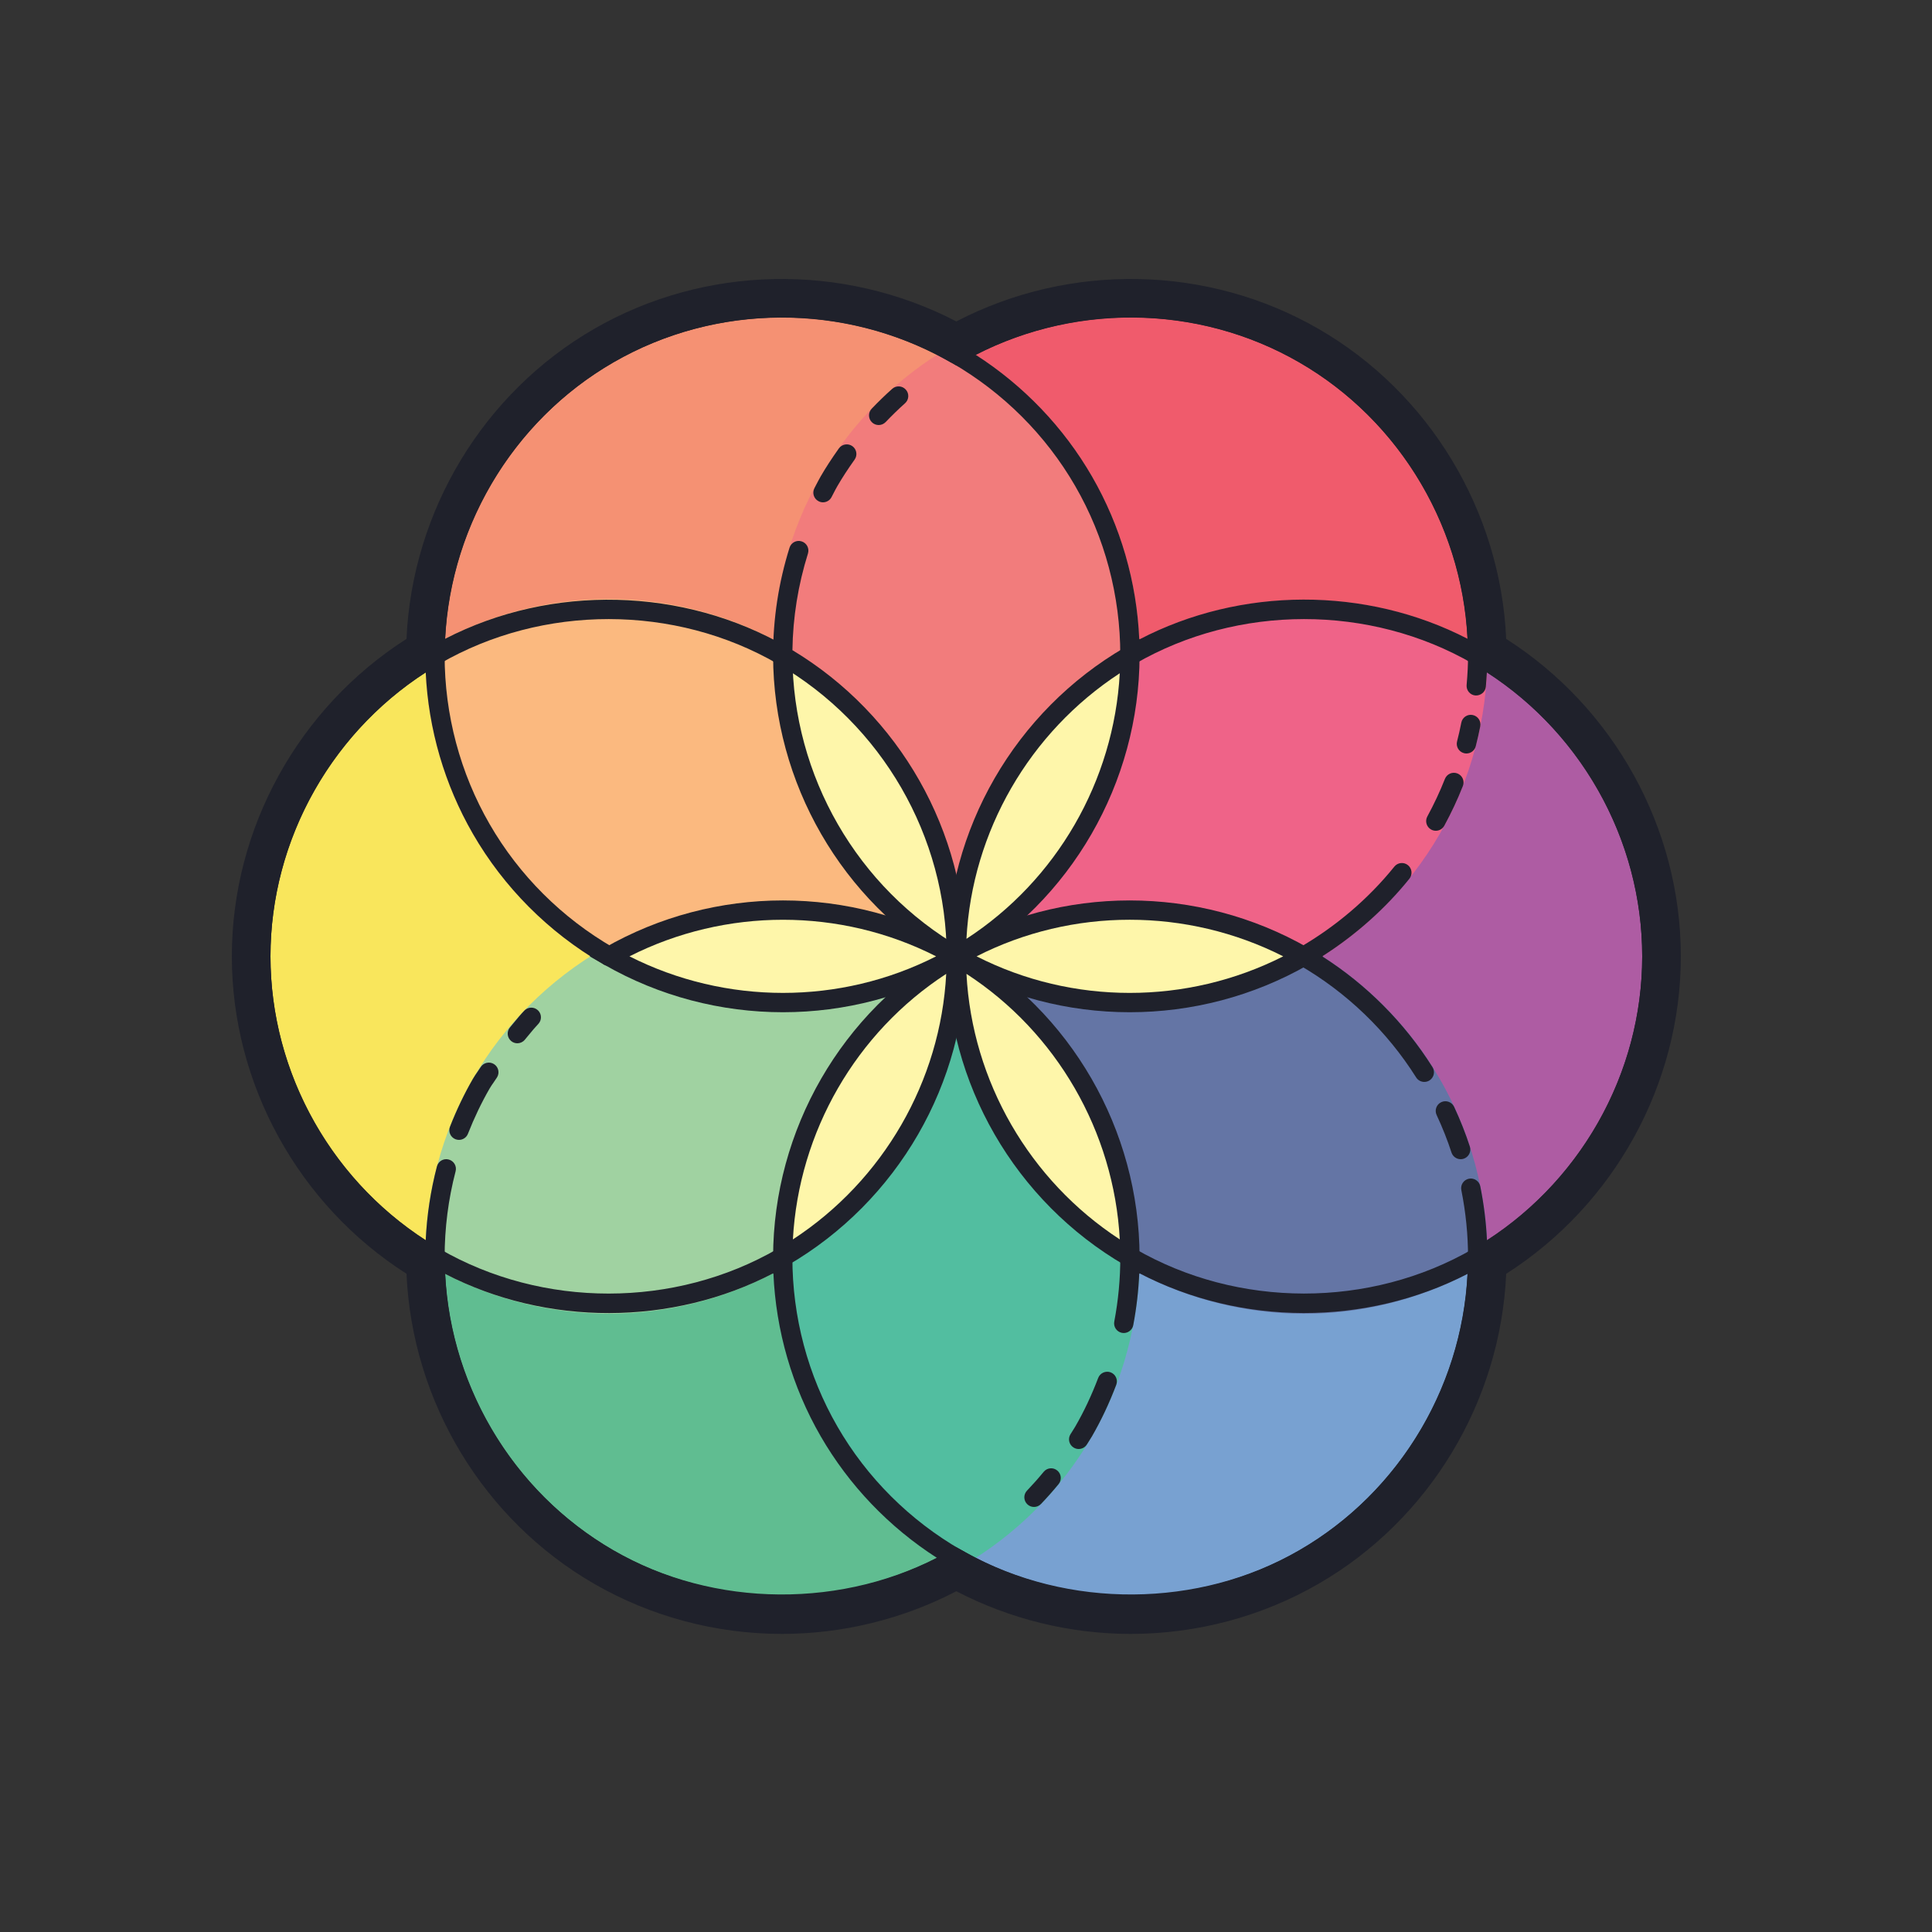
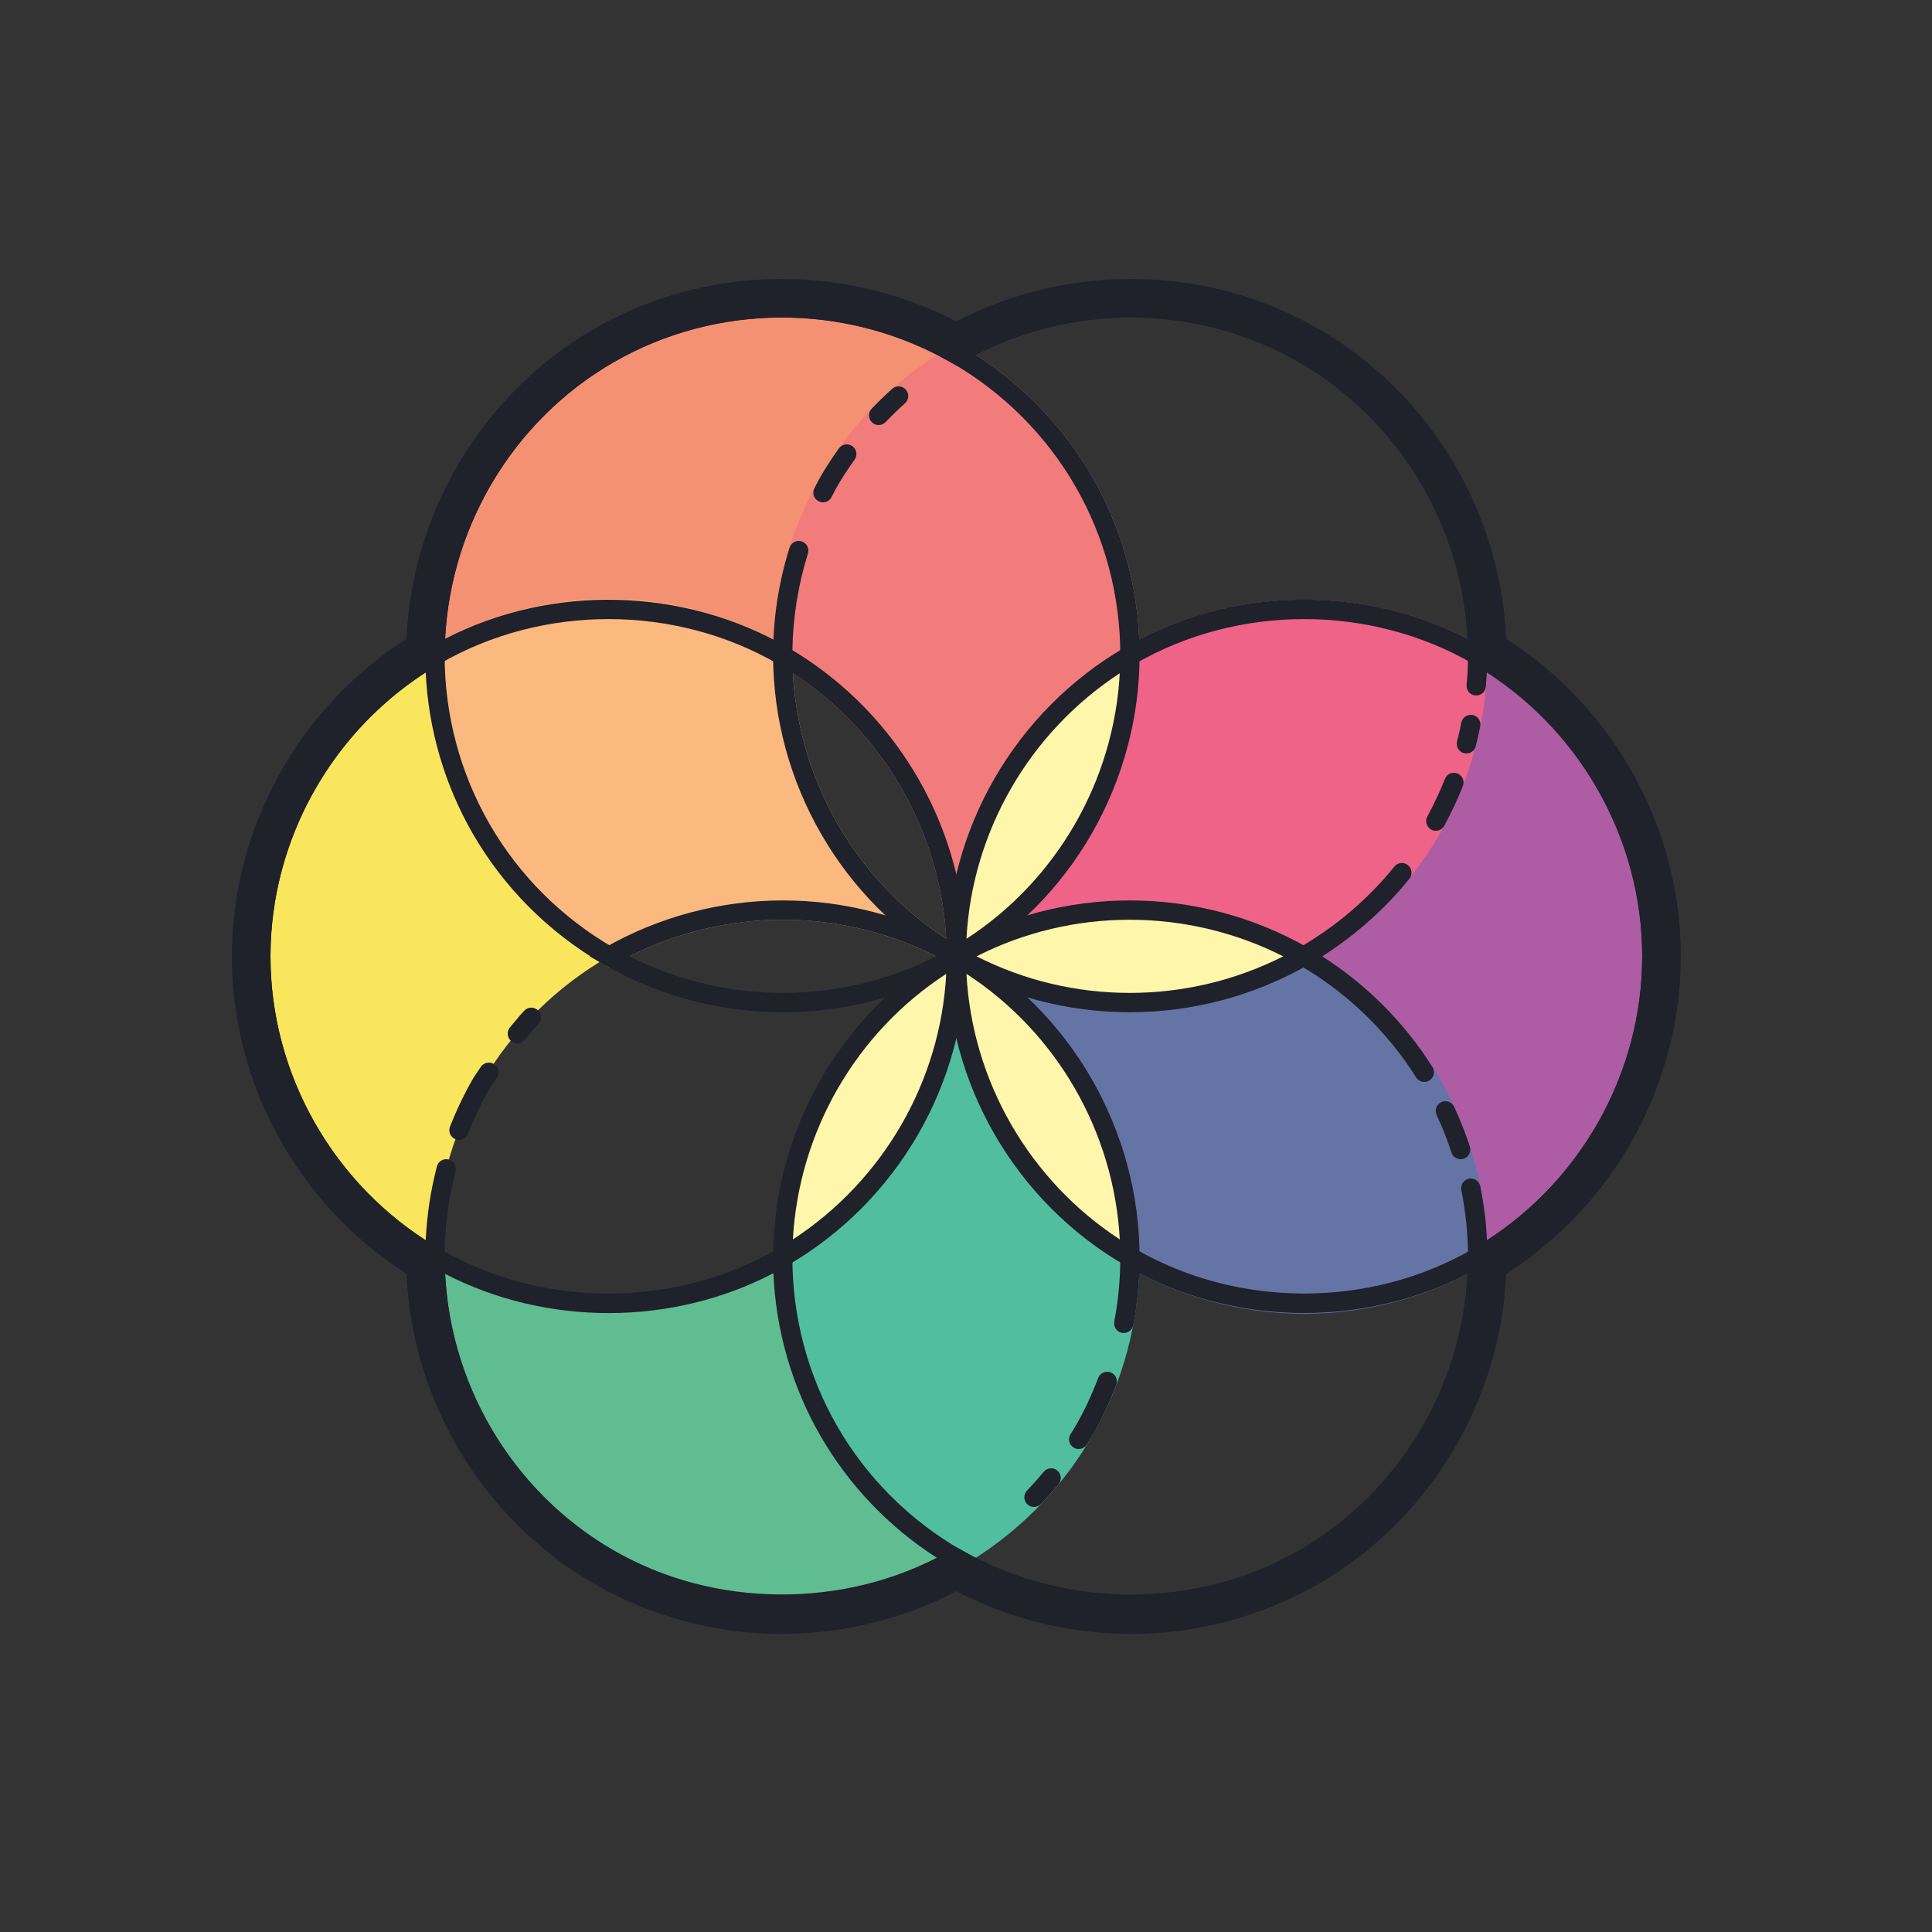
<svg xmlns="http://www.w3.org/2000/svg" viewBox="0 0 100 100" width="100px" height="100px">
  <rect x="0" y="0" width="100" height="100" fill="#333333" stroke="none" />
  <path fill="#f9e65c" d="M24.912,56.088c1.639-2.838,3.941-5.046,6.589-6.573c0-0.005-0.001-0.01-0.001-0.015 s0.001-0.01,0.001-0.015c-2.649-1.527-4.951-3.735-6.589-6.573c-1.638-2.838-2.4-5.935-2.398-8.992 C17.131,37.031,13.5,42.836,13.5,49.5c0,6.664,3.631,12.469,9.014,15.581C22.512,62.024,23.273,58.926,24.912,56.088z" />
  <path fill="#60bd91" d="M42.912,74.088c-1.641-2.843-2.402-5.946-2.398-9.008c-0.005-0.003-0.009-0.006-0.014-0.008 c-2.65,1.535-5.717,2.428-9,2.428c-3.277,0-6.34-0.889-8.986-2.419c0.003,6.217,3.215,12.264,8.986,15.596 c5.771,3.332,12.614,3.09,18-0.016C46.852,79.134,44.55,76.926,42.912,74.088z" />
-   <path fill="#78a1d1" d="M58.5,65.072c-0.005,0.003-0.009,0.006-0.014,0.009c0.004,3.062-0.756,6.165-2.397,9.008 c-1.638,2.838-3.94,5.046-6.588,6.573c5.386,3.106,12.228,3.348,18,0.016c5.771-3.332,8.983-9.379,8.986-15.596 c-2.647,1.53-5.71,2.419-8.986,2.419C64.218,67.5,61.15,66.607,58.5,65.072z" />
  <path fill="#ae5ca3" d="M85.5,49.5c0-6.664-3.631-12.469-9.014-15.581c0.002,3.057-0.759,6.154-2.398,8.992 c-1.639,2.838-3.941,5.046-6.589,6.573c0,0.005,0.001,0.01,0.001,0.015s-0.001,0.01-0.001,0.015 c2.649,1.527,4.951,3.735,6.589,6.573c1.638,2.838,2.4,5.935,2.398,8.992C81.869,61.969,85.5,56.164,85.5,49.5z" />
-   <path fill="#f05b6c" d="M56.089,24.911c1.641,2.843,2.402,5.946,2.397,9.008c0.005,0.003,0.009,0.006,0.014,0.009 c2.65-1.535,5.718-2.428,9-2.428c3.277,0,6.34,0.889,8.986,2.419c-0.003-6.217-3.215-12.264-8.986-15.596s-12.614-3.09-18,0.016 C52.148,19.866,54.45,22.074,56.089,24.911z" />
  <path fill="#f59173" d="M40.5,33.928c0.005-0.003,0.009-0.006,0.014-0.008c-0.004-3.062,0.756-6.165,2.398-9.008 c1.638-2.838,3.94-5.046,6.589-6.573c-5.386-3.106-12.229-3.348-18-0.016s-8.983,9.379-8.986,15.596 c2.647-1.53,5.71-2.419,8.986-2.419C34.783,31.5,37.85,32.393,40.5,33.928z" />
  <path fill="#f27c7c" d="M56.521,24.661c-1.614-2.796-3.956-5.132-6.771-6.756l-0.25-0.144l-0.25,0.144 c-2.815,1.624-5.157,3.96-6.771,6.756c-1.617,2.801-2.469,6.002-2.464,9.275v0.288l0.249,0.145C45.652,37.497,49,43.295,49,49.5h1 c0-6.205,3.348-12.003,8.736-15.131l0.249-0.162l0-0.287C58.991,30.663,58.138,27.462,56.521,24.661z" />
  <path fill="#fbb97f" d="M41.015,33.936L41,33.64l-0.249-0.145C37.934,31.863,34.735,31,31.5,31 c-3.229,0-6.423,0.86-9.237,2.487l-0.25,0.145v0.288c-0.002,3.249,0.85,6.445,2.465,9.241c1.615,2.798,3.957,5.134,6.817,6.781 l0.243,0.128l0.239-0.137c5.404-3.104,12.099-3.103,17.472-0.001l0.5-0.865C44.376,45.965,41.029,40.167,41.015,33.936z" />
  <path fill="#ef6388" d="M76.737,33.487c-5.633-3.257-12.836-3.269-18.509,0.021l-0.242,0.146l0,0.282 c-0.015,6.231-3.362,12.029-8.735,15.132l0.5,0.865c5.373-3.102,12.068-3.101,17.472,0.001l0.277,0.128l0.249-0.144 c2.817-1.623,5.159-3.96,6.773-6.757c1.615-2.795,2.467-5.991,2.465-9.241v-0.288L76.737,33.487z" />
  <path fill="#6475a5" d="M74.521,55.839c-1.614-2.797-3.956-5.134-6.817-6.781l-0.243-0.128l-0.239,0.137 c-5.403,3.104-12.098,3.104-17.472,0.001l-0.5,0.865c5.374,3.103,8.721,8.9,8.735,15.132L58,65.361l0.249,0.144 C61.067,67.138,64.266,68,67.5,68c3.229,0,6.423-0.86,9.237-2.487l0.25-0.145V65.08C76.988,61.83,76.136,58.634,74.521,55.839z" />
  <path fill="#52bea0" d="M58.736,64.631C53.348,61.503,50,55.705,50,49.5h-1c0,6.205-3.348,12.003-8.736,15.131l-0.249,0.162 l0,0.287c-0.005,3.257,0.848,6.458,2.464,9.259c1.614,2.796,3.956,5.132,6.771,6.756l0.25,0.144l0.25-0.144 c2.815-1.624,5.157-3.96,6.771-6.756c1.615-2.797,2.467-5.994,2.464-9.275v-0.288L58.736,64.631z" />
-   <path fill="#a0d2a1" d="M49.25,49.067c-5.373,3.102-12.068,3.101-17.472-0.001L31.5,48.938l-0.249,0.144 c-2.816,1.623-5.158,3.959-6.773,6.757c-1.615,2.796-2.467,5.992-2.465,9.241v0.288l0.25,0.145C25.077,67.14,28.271,68,31.5,68 c3.235,0,6.434-0.863,9.272-2.508l0.242-0.146l0-0.282c0.015-6.231,3.362-12.029,8.735-15.132L49.25,49.067z" />
  <path fill="#fef6aa" d="M40.514,65.064C45.881,61.948,49.5,56.153,49.5,49.5C43.739,52.826,40.529,58.858,40.514,65.064z" />
  <path fill="#fef6aa" d="M67.471,49.5c-5.382-3.09-12.21-3.326-17.971,0C55.261,52.826,62.089,52.59,67.471,49.5z" />
  <path fill="#fef6aa" d="M58.486,65.064C58.471,58.858,55.261,52.826,49.5,49.5C49.5,56.153,53.119,61.948,58.486,65.064z" />
-   <path fill="#fef6aa" d="M31.529,49.5c5.382,3.09,12.21,3.326,17.971,0C43.739,46.174,36.911,46.41,31.529,49.5z" />
-   <path fill="#fef6aa" d="M40.514,33.936c0.015,6.206,3.224,12.237,8.986,15.564C49.5,42.847,45.881,37.052,40.514,33.936z" />
  <path fill="#fef6aa" d="M49.5,49.5c5.761-3.326,8.971-9.358,8.986-15.564C53.119,37.052,49.5,42.847,49.5,49.5z" />
  <g>
    <path fill="#1f212b" d="M40.475,83.571c-3.193,0-6.383-0.82-9.225-2.462c-5.693-3.287-9.233-9.429-9.236-16.029l0-0.867 l0.751,0.435c5.328,3.08,12.16,3.076,17.485-0.008l0.255-0.147L41,64.789l0.014,0.293c-0.004,3.08,0.801,6.108,2.331,8.757 c1.526,2.644,3.741,4.853,6.405,6.389l0.751,0.434l-0.751,0.434C46.886,82.745,43.679,83.57,40.475,83.571z M23.035,65.935 c0.293,5.916,3.576,11.343,8.715,14.31c5.138,2.967,11.479,3.097,16.749,0.393c-2.481-1.592-4.552-3.755-6.021-6.298l0,0 c-1.481-2.565-2.32-5.467-2.447-8.438C34.78,68.641,28.297,68.653,23.035,65.935z" />
    <path fill="#1f212b" d="M40.013,65.933l0.002-0.87c0.016-6.587,3.554-12.716,9.235-15.995L50,48.634V49.5 c0,6.561-3.539,12.689-9.234,15.996L40.013,65.933z M48.976,50.407c-4.666,3.032-7.631,8.167-7.936,13.745 C45.719,61.1,48.684,55.964,48.976,50.407z" />
    <path fill="#1f212b" d="M58.987,65.933l-0.753-0.437C52.539,62.189,49,56.061,49,49.5v-0.866l0.75,0.434 c5.681,3.279,9.22,9.408,9.235,15.995L58.987,65.933z M50.024,50.407c0.292,5.557,3.257,10.692,7.936,13.745 C57.655,58.574,54.69,53.439,50.024,50.407z" />
    <path fill="#1f212b" d="M76.987,34.787l-0.751-0.435c-5.328-3.081-12.159-3.077-17.485,0.008l-0.255,0.147L58,34.211 l-0.014-0.293c0.004-3.08-0.801-6.108-2.331-8.757c-1.526-2.644-3.741-4.853-6.405-6.389l-0.751-0.434l0.751-0.434 c5.718-3.296,12.806-3.303,18.5-0.015c5.693,3.287,9.233,9.429,9.236,16.029L76.987,34.787z M50.501,18.363 c2.481,1.592,4.552,3.755,6.021,6.298l0,0c1.481,2.565,2.32,5.467,2.447,8.438c5.252-2.74,11.735-2.752,16.996-0.034 c-0.293-5.916-3.576-11.343-8.715-14.31S55.77,15.658,50.501,18.363z" />
    <path fill="#1f212b" d="M58.474,52.393c-3.194,0-6.383-0.819-9.224-2.46L48.5,49.5l0.75-0.433 c5.681-3.281,12.758-3.28,18.47-0.001l0.755,0.434l-0.755,0.434C64.865,51.573,61.667,52.393,58.474,52.393z M50.548,49.5 c4.957,2.523,10.888,2.525,15.871,0C61.436,46.976,55.505,46.974,50.548,49.5z" />
    <path fill="#1f212b" d="M22.013,34.787l0-0.867c0.003-6.601,3.543-12.742,9.236-16.029c5.694-3.287,12.783-3.28,18.5,0.015 l-0.499,0.867c-5.409-3.119-12.115-3.126-17.5-0.017c-5.139,2.967-8.422,8.394-8.715,14.31c5.505-2.845,12.341-2.684,17.715,0.43 l-0.246,0.425l0.267,0.428l-0.253,0.151L40.25,34.36c-5.325-3.085-12.158-3.089-17.485-0.008L22.013,34.787z" />
    <path fill="#1f212b" d="M40.526,52.393c-3.193,0-6.39-0.819-9.246-2.459L30.524,49.5l0.755-0.434 c5.712-3.28,12.79-3.279,18.47,0.001L50.5,49.5l-0.75,0.433C46.91,51.573,43.719,52.393,40.526,52.393z M32.581,49.5 c4.982,2.523,10.913,2.524,15.871,0C43.495,46.977,37.564,46.975,32.581,49.5z" />
    <path fill="#1f212b" d="M49.25,49.933c-5.681-3.279-9.22-9.408-9.235-15.995l1-0.002c0.015,6.231,3.362,12.029,8.735,15.132 L49.25,49.933z" />
    <path fill="#1f212b" d="M49,50.366V49.5c0-6.561,3.539-12.689,9.234-15.996l0.753-0.437l-0.002,0.87 c-0.016,6.587-3.554,12.716-9.235,15.995L49,50.366z M57.959,34.848c-4.678,3.053-7.643,8.188-7.936,13.745 C54.69,45.561,57.655,40.426,57.959,34.848z" />
    <path fill="#1f212b" d="M49.5,50c-0.276,0-0.5-0.224-0.5-0.5c0-6.205-3.348-12.003-8.736-15.131l-0.249-0.145v-0.288 c-0.003-1.903,0.284-3.776,0.851-5.586c0.082-0.264,0.361-0.413,0.626-0.328c0.264,0.083,0.41,0.363,0.328,0.627 c-0.51,1.627-0.78,3.309-0.804,5.003C46.565,36.991,50,43.036,50,49.5C50,49.776,49.776,50,49.5,50z" />
    <path fill="#1f212b" d="M42.597,26c-0.079,0-0.159-0.019-0.233-0.059c-0.244-0.129-0.337-0.432-0.208-0.676l0.092-0.177 c0.074-0.143,0.149-0.286,0.23-0.428c0.26-0.45,0.56-0.911,0.942-1.45c0.16-0.226,0.471-0.276,0.697-0.119 c0.225,0.16,0.278,0.473,0.118,0.697c-0.365,0.514-0.648,0.95-0.892,1.372c-0.074,0.128-0.142,0.259-0.209,0.389l-0.096,0.185 C42.95,25.903,42.776,26,42.597,26z" />
    <path fill="#1f212b" d="M45.48,22c-0.125,0-0.249-0.046-0.346-0.139c-0.2-0.191-0.207-0.508-0.015-0.707 c0.342-0.357,0.694-0.701,1.061-1.027c0.205-0.185,0.521-0.167,0.706,0.041c0.184,0.206,0.165,0.521-0.041,0.705 c-0.347,0.309-0.68,0.635-1.004,0.973C45.743,21.948,45.611,22,45.48,22z" />
    <path fill="#1f212b" d="M26.778,54c-0.115,0-0.23-0.039-0.324-0.119c-0.21-0.179-0.235-0.495-0.057-0.705l0.222-0.267 c0.168-0.205,0.338-0.41,0.52-0.6c0.191-0.198,0.507-0.206,0.707-0.014c0.199,0.191,0.205,0.508,0.014,0.707 c-0.164,0.171-0.316,0.356-0.469,0.542l-0.232,0.279C27.06,53.94,26.919,54,26.778,54z" />
    <path fill="#1f212b" d="M23.757,59c-0.061,0-0.123-0.011-0.183-0.034c-0.257-0.102-0.384-0.392-0.283-0.648 c0.343-0.875,0.742-1.709,1.187-2.479c0.077-0.133,0.162-0.256,0.248-0.378c0.052-0.075,0.104-0.15,0.153-0.228 c0.147-0.234,0.458-0.302,0.69-0.156c0.233,0.147,0.303,0.456,0.156,0.689c-0.058,0.091-0.118,0.179-0.179,0.266 c-0.07,0.1-0.14,0.199-0.202,0.307c-0.42,0.727-0.797,1.516-1.123,2.344C24.145,58.88,23.957,59,23.757,59z" />
    <path fill="#1f212b" d="M23.014,65.947l-0.75-0.435C16.549,62.21,13,56.074,13,49.5s3.549-12.71,9.264-16.013l0.75-0.435 l0,0.867c-0.002,3.074,0.804,6.097,2.331,8.741c1.527,2.646,3.742,4.855,6.406,6.39l0.25,0.145v0.289 c0,0.276-0.224,0.508-0.5,0.508c-0.127,0-0.244-0.046-0.333-0.123c-2.779-1.62-5.09-3.938-6.689-6.708 c-1.469-2.544-2.307-5.418-2.444-8.362C17.058,38.01,14,43.566,14,49.5s3.058,11.49,8.034,14.701 c0.06-1.296,0.255-2.58,0.581-3.827c0.07-0.269,0.344-0.431,0.61-0.357c0.267,0.069,0.427,0.343,0.357,0.609 c-0.378,1.447-0.569,2.945-0.568,4.454L23.014,65.947z" />
    <path fill="#1f212b" d="M75.605,60c-0.211,0-0.407-0.134-0.476-0.346c-0.207-0.636-0.466-1.29-0.77-1.943 c-0.117-0.25-0.008-0.548,0.242-0.664c0.252-0.118,0.548-0.007,0.664,0.242c0.321,0.69,0.595,1.382,0.814,2.057 c0.085,0.263-0.059,0.544-0.321,0.63C75.708,59.992,75.656,60,75.605,60z" />
    <path fill="#1f212b" d="M75.986,65.947l0-0.867c0-1.159-0.117-2.33-0.348-3.481c-0.054-0.271,0.121-0.534,0.392-0.589 c0.269-0.055,0.534,0.121,0.589,0.392c0.186,0.926,0.302,1.864,0.347,2.8C81.942,60.99,85,55.434,85,49.5 c0-5.936-3.06-11.493-8.039-14.704c-0.013,0.233-0.03,0.48-0.053,0.747c-0.024,0.274-0.268,0.47-0.541,0.455 c-0.275-0.023-0.479-0.266-0.455-0.541c0.051-0.594,0.075-1.082,0.074-1.537l-0.001-0.867l0.751,0.435 C82.451,36.79,86,42.926,86,49.5s-3.549,12.71-9.264,16.013L75.986,65.947z" />
    <path fill="#1f212b" d="M74.317,43c-0.081,0-0.162-0.02-0.238-0.061c-0.243-0.132-0.333-0.436-0.201-0.678 c0.35-0.645,0.656-1.299,0.91-1.944c0.101-0.258,0.39-0.385,0.648-0.283c0.257,0.102,0.384,0.392,0.283,0.648 c-0.269,0.685-0.592,1.376-0.961,2.056C74.667,42.905,74.495,43,74.317,43z" />
    <path fill="#1f212b" d="M75.902,39c-0.042,0-0.084-0.005-0.127-0.017c-0.267-0.069-0.427-0.343-0.357-0.61 c0.084-0.322,0.155-0.646,0.22-0.972c0.054-0.271,0.318-0.448,0.588-0.392c0.271,0.055,0.446,0.317,0.392,0.589 c-0.069,0.343-0.144,0.687-0.233,1.028C76.327,38.852,76.124,39,75.902,39z" />
    <path fill="#1f212b" d="M73.722,56c-0.166,0-0.329-0.083-0.423-0.233c-1.509-2.395-3.601-4.406-6.049-5.817l-0.25-0.145 v-0.578l0.25-0.176c1.885-1.086,3.587-2.537,4.921-4.195c0.173-0.215,0.489-0.249,0.703-0.076c0.215,0.173,0.249,0.488,0.076,0.703 c-1.247,1.549-2.795,2.927-4.512,4.018c2.292,1.46,4.255,3.429,5.707,5.733c0.147,0.233,0.077,0.542-0.156,0.689 C73.905,55.976,73.813,56,73.722,56z" />
    <path fill="#1f212b" d="M58.525,83.571c-3.204,0-6.411-0.826-9.274-2.477c-0.239-0.139-0.322-0.444-0.184-0.684 c0.137-0.239,0.444-0.321,0.683-0.184c5.41,3.12,12.115,3.127,17.5,0.017c5.139-2.967,8.422-8.394,8.715-14.31 c-5.262,2.718-11.745,2.706-16.996-0.034c-0.039,0.903-0.143,1.807-0.312,2.693c-0.051,0.271-0.317,0.448-0.584,0.397 c-0.271-0.052-0.45-0.313-0.398-0.585c0.208-1.093,0.313-2.212,0.311-3.324l0-0.284l0.496-0.297l0.269,0.139 c5.326,3.085,12.157,3.089,17.485,0.008l0.751-0.435l0,0.867c-0.003,6.601-3.543,12.742-9.236,16.029 C64.908,82.75,61.718,83.571,58.525,83.571z" />
    <path fill="#1f212b" d="M53.52,78c-0.125,0-0.249-0.046-0.346-0.139c-0.2-0.191-0.207-0.508-0.016-0.707 c0.298-0.312,0.585-0.635,0.862-0.972c0.176-0.214,0.491-0.246,0.704-0.068c0.213,0.175,0.244,0.49,0.069,0.703 c-0.293,0.356-0.597,0.699-0.912,1.028C53.783,77.948,53.651,78,53.52,78z" />
    <path fill="#1f212b" d="M55.832,75c-0.089,0-0.179-0.023-0.261-0.074c-0.236-0.144-0.31-0.452-0.165-0.688l0.107-0.169 c0.048-0.076,0.097-0.152,0.143-0.231c0.452-0.782,0.839-1.605,1.186-2.516c0.098-0.257,0.388-0.385,0.645-0.29 c0.258,0.099,0.388,0.388,0.29,0.646c-0.365,0.96-0.775,1.831-1.254,2.661c-0.054,0.092-0.11,0.181-0.167,0.269l-0.097,0.154 C56.164,74.915,56,75,55.832,75z" />
    <path fill="#1f212b" d="M58.525,84.571c-3.134,0-6.242-0.762-9.025-2.208c-2.781,1.445-5.89,2.207-9.024,2.208 c-3.422,0-6.785-0.897-9.726-2.596c-5.732-3.31-9.416-9.42-9.71-16.045C15.45,62.364,12,56.119,12,49.5s3.45-12.864,9.04-16.431 c0.294-6.625,3.978-12.735,9.71-16.045c5.732-3.309,12.865-3.442,18.75-0.388c5.886-3.056,13.02-2.921,18.75,0.388 c5.732,3.31,9.416,9.42,9.71,16.045C83.55,36.636,87,42.881,87,49.5s-3.45,12.864-9.04,16.431 c-0.294,6.625-3.978,12.735-9.71,16.045C65.309,83.674,61.945,84.571,58.525,84.571z M49.5,80.083l0.486,0.271 c5.296,2.947,12.066,2.891,17.264-0.11c5.286-3.052,8.629-8.76,8.727-14.896l0.009-0.557l0.478-0.286 C81.729,61.353,85,55.604,85,49.5s-3.271-11.853-8.537-15.005l-0.478-0.286l-0.009-0.557c-0.097-6.136-3.441-11.844-8.727-14.896 c-5.284-3.053-11.898-3.095-17.264-0.11L49.5,18.917l-0.486-0.271c-5.364-2.983-11.979-2.941-17.264,0.11 c-5.286,3.052-8.629,8.76-8.727,14.896l-0.009,0.557l-0.478,0.286C17.271,37.647,14,43.396,14,49.5s3.271,11.853,8.537,15.005 l0.478,0.286l0.009,0.557c0.097,6.136,3.441,11.844,8.727,14.896c5.194,3.002,11.97,3.056,17.264,0.11L49.5,80.083z" />
  </g>
</svg>